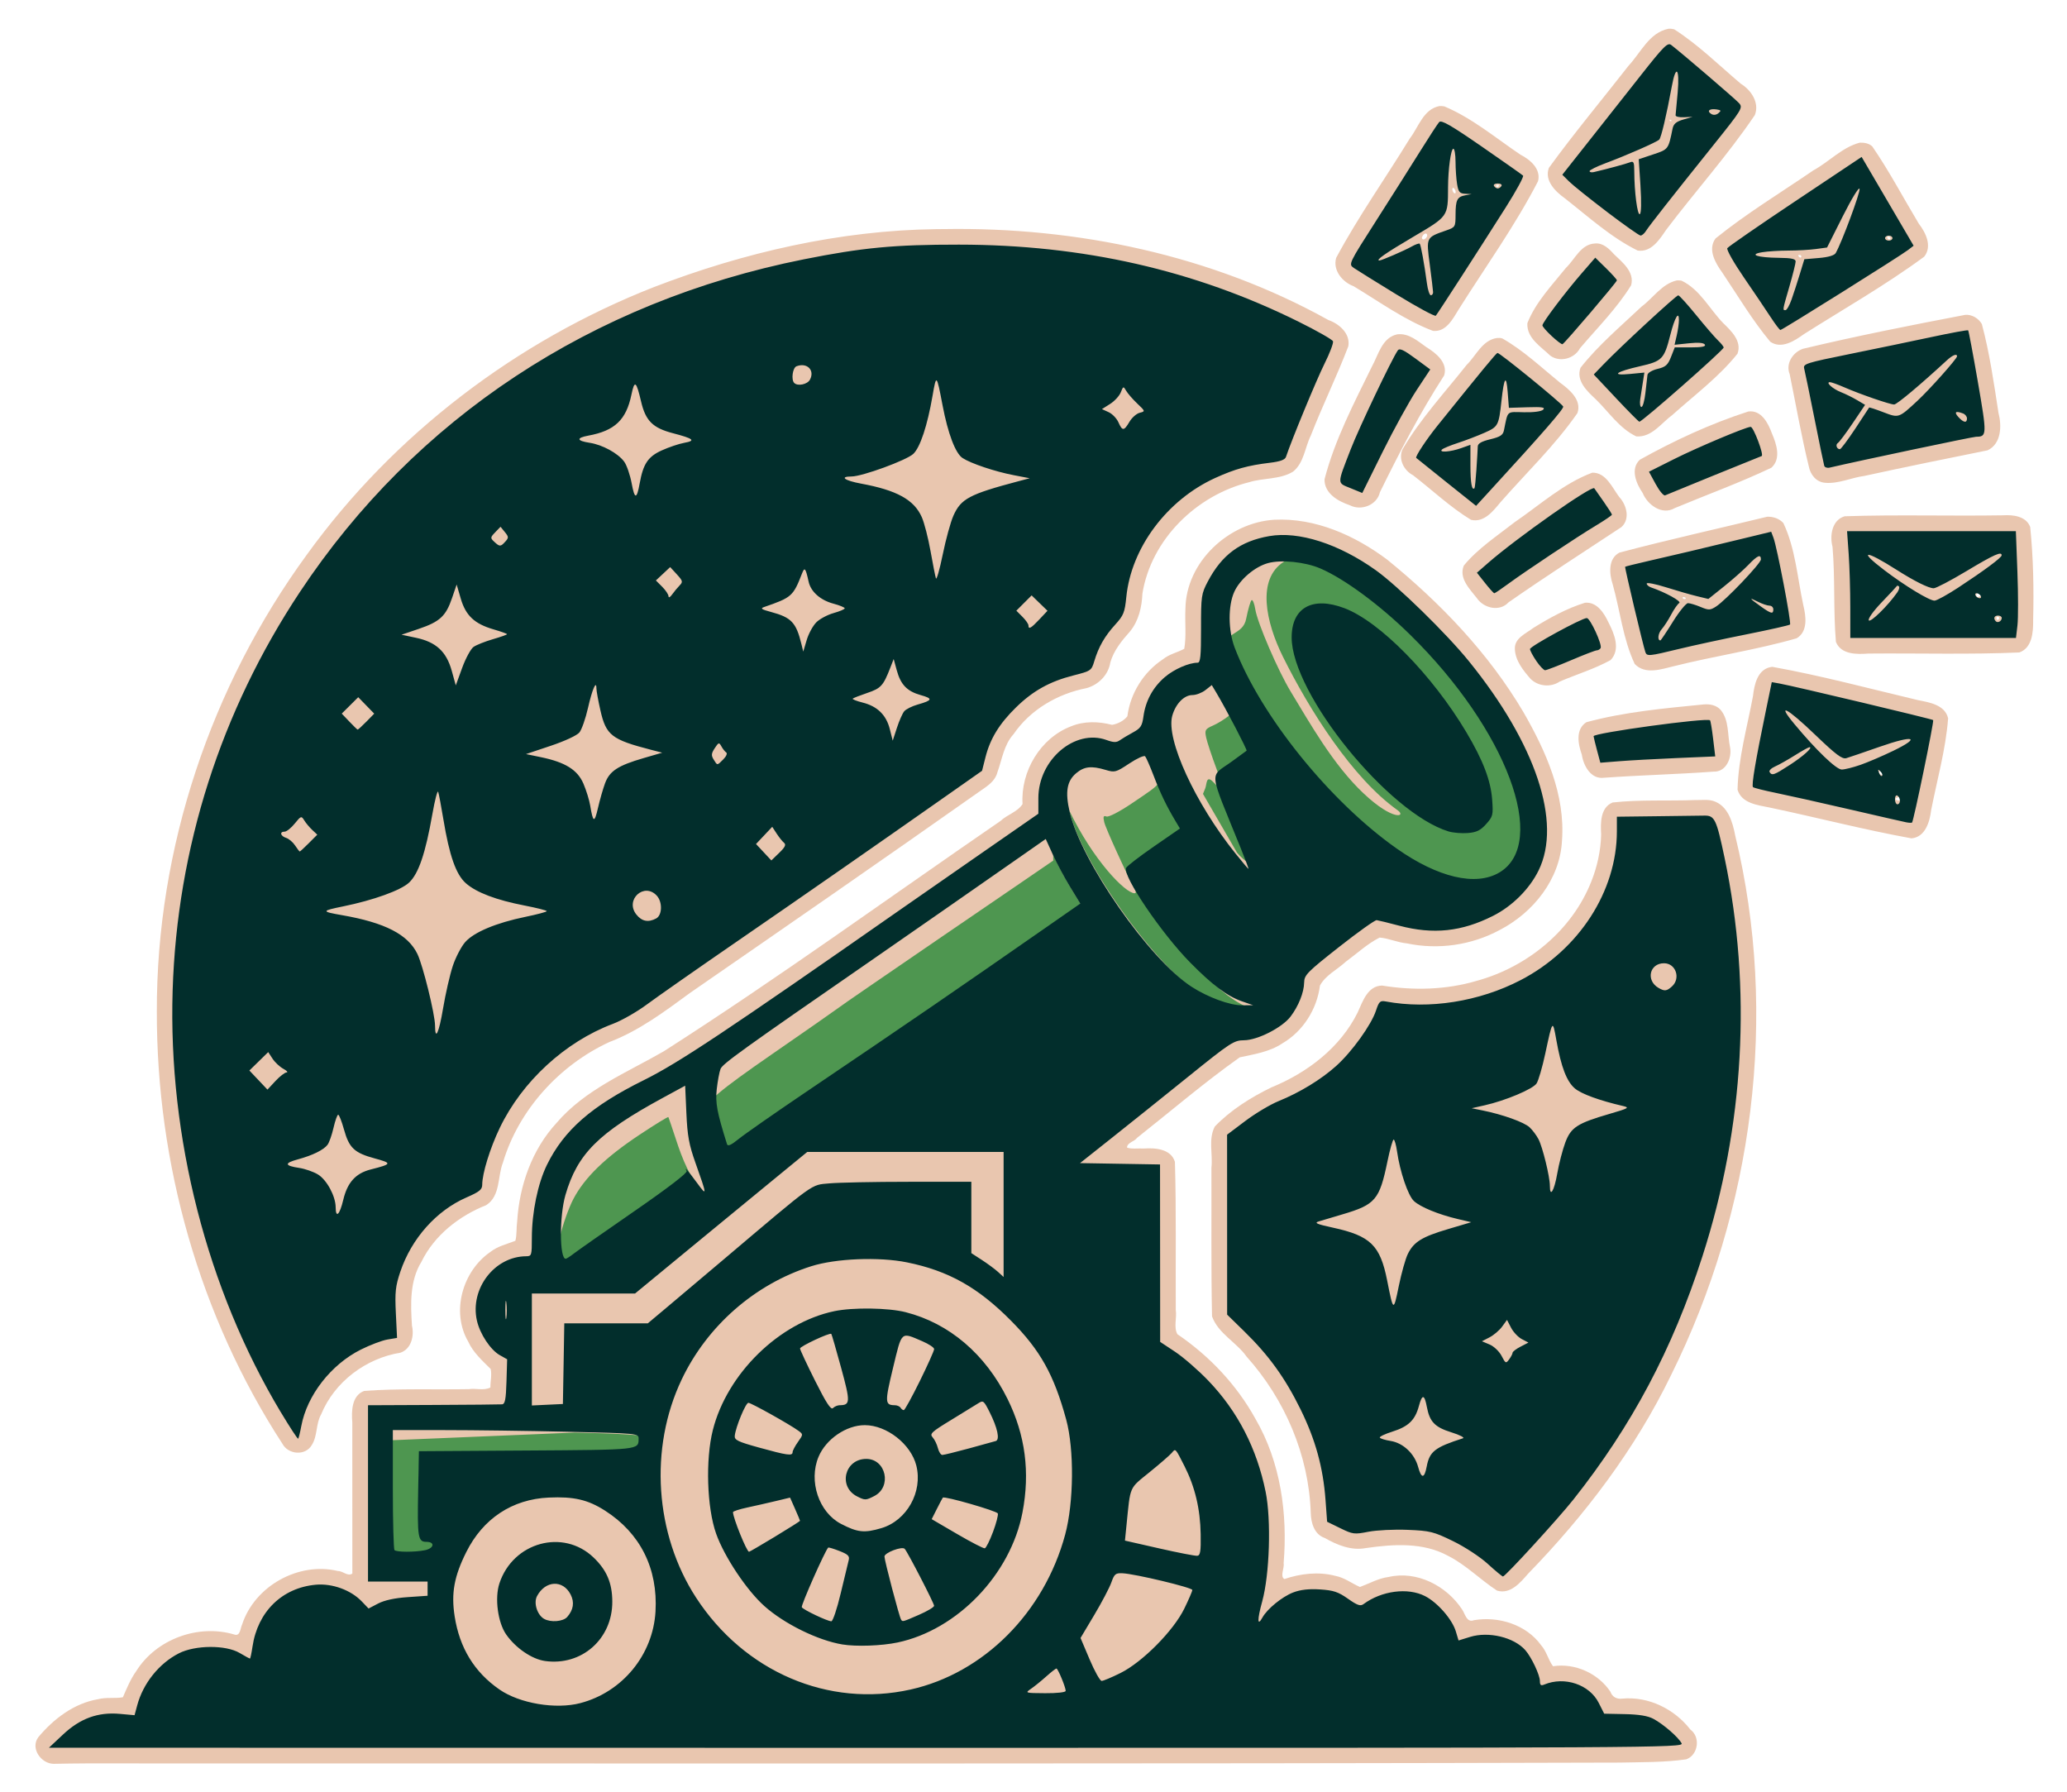
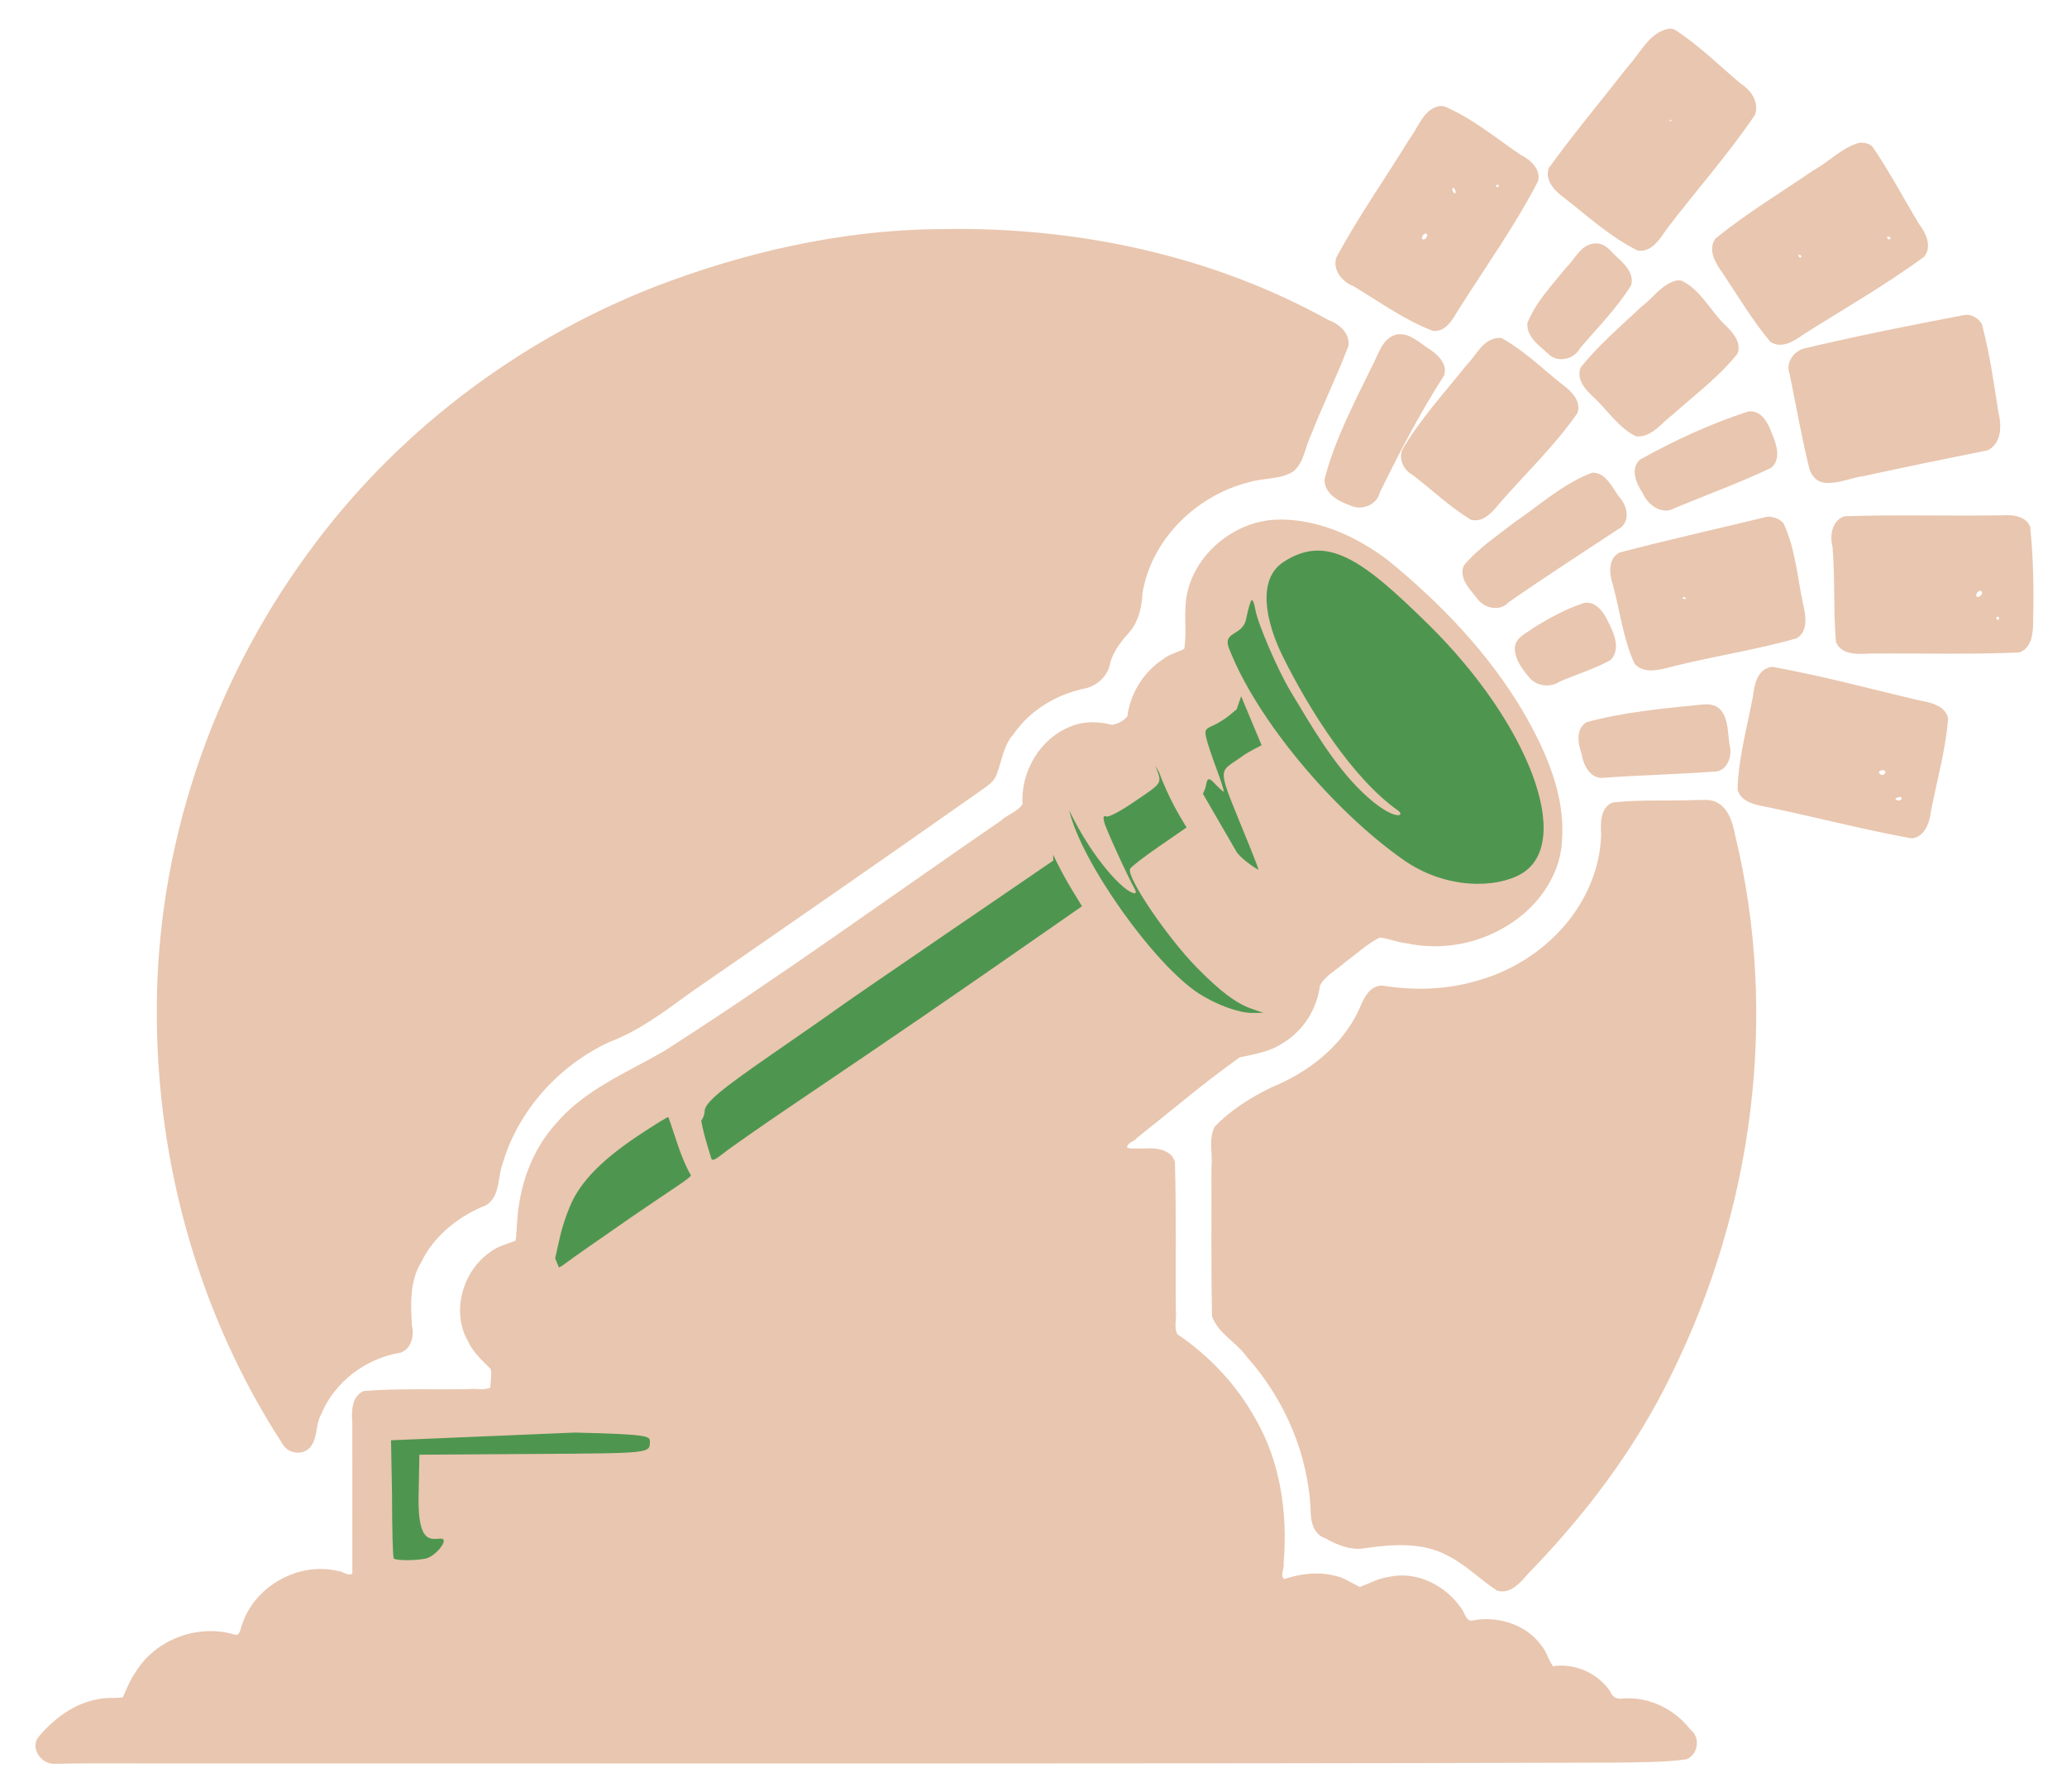
<svg xmlns="http://www.w3.org/2000/svg" xmlns:ns1="http://www.inkscape.org/namespaces/inkscape" xmlns:ns2="http://sodipodi.sourceforge.net/DTD/sodipodi-0.dtd" width="209.947mm" height="181.993mm" viewBox="0 0 209.947 181.993" version="1.1" id="svg1" xml:space="preserve" ns1:version="1.3.2 (091e20ef0f, 2023-11-25)" ns2:docname="logo.svg">
  <ns2:namedview id="namedview1" pagecolor="#ffffff" bordercolor="#000000" borderopacity="0.25" ns1:showpageshadow="2" ns1:pageopacity="0.0" ns1:pagecheckerboard="0" ns1:deskcolor="#d1d1d1" ns1:document-units="mm" ns1:zoom="0.70710678" ns1:cx="383.25188" ns1:cy="410.12193" ns1:window-width="1920" ns1:window-height="1011" ns1:window-x="0" ns1:window-y="0" ns1:window-maximized="1" ns1:current-layer="g2" />
  <defs id="defs1" />
  <g ns1:label="Camada 1" ns1:groupmode="layer" id="layer1" transform="translate(-22.163,4.091)">
    <g id="g2" transform="translate(14.028,-22.711)">
      <path id="path9" style="display:inline;fill:#e9c6af;stroke:none;stroke-width:2;stroke-linecap:round;stroke-linejoin:round;stroke-dasharray:none;stroke-opacity:1;paint-order:stroke fill markers" ns1:label="brdr" d="m 177.586,21.543 c -1.946,0.406 -2.793,2.419 -4.032,3.747 -2.699,3.455 -5.517,6.829 -8.094,10.372 -0.487,1.291 0.656,2.41 1.613,3.094 2.388,1.867 4.67,3.964 7.403,5.309 1.383,0.205 2.223,-1.122 2.892,-2.106 2.964,-3.914 6.259,-7.585 9.009,-11.655 0.494,-1.256 -0.385,-2.546 -1.434,-3.186 -2.217,-1.881 -4.31,-3.952 -6.762,-5.525 -0.194,-0.05 -0.396,-0.069 -0.596,-0.051 z m -23.25,7.848 c -1.641,0.326 -2.11,2.134 -3.01,3.3 -2.477,4.045 -5.232,7.93 -7.474,12.112 -0.365,1.268 0.635,2.464 1.772,2.884 2.64,1.587 5.169,3.44 8.065,4.536 1.342,0.134 2.022,-1.237 2.62,-2.203 2.716,-4.308 5.704,-8.463 8.045,-12.994 0.326,-1.251 -0.801,-2.197 -1.792,-2.703 -2.523,-1.702 -4.895,-3.707 -7.72,-4.898 -0.168,-0.03 -0.336,-0.043 -0.506,-0.033 z m 23.451,1.391 c 0.374,0.119 -0.189,0.26 -0.041,-0.027 z m 19.244,2.326 c -1.801,0.477 -3.099,1.934 -4.703,2.808 -3.332,2.28 -6.806,4.378 -9.945,6.92 -0.829,1.132 0.001,2.518 0.696,3.482 1.579,2.352 3.041,4.822 4.86,7.003 1.138,0.785 2.469,-0.082 3.417,-0.766 4.094,-2.591 8.324,-4.996 12.225,-7.871 0.831,-1.057 0.161,-2.431 -0.55,-3.346 -1.571,-2.615 -2.996,-5.33 -4.723,-7.843 -0.329,-0.323 -0.833,-0.404 -1.277,-0.386 z m -36.66,4.291 c 0.057,0.301 -0.405,0.299 -0.25,0 0.073,0.024 0.203,-0.037 0.25,0 z m -4.67,0.295 c 0.284,0.002 0.44,0.8 0.076,0.492 -0.085,-0.115 -0.194,-0.371 -0.076,-0.492 z m -52.488,4.195 c -9.807,0.129 -19.508,2.369 -28.637,5.877 -14.007,5.491 -26.459,14.972 -35.275,27.184 -9.75,13.357 -15.269,29.808 -15.236,46.368 -0.034,15.447 4.322,30.954 12.759,43.925 0.589,1.097 2.324,1.251 2.977,0.131 0.607,-0.943 0.396,-2.152 0.954,-3.124 1.358,-3.31 4.556,-5.698 8.064,-6.263 1.098,-0.385 1.4,-1.706 1.161,-2.732 -0.14,-2.189 -0.24,-4.549 0.959,-6.492 1.32,-2.716 3.863,-4.682 6.579,-5.755 1.476,-0.95 1.135,-2.902 1.706,-4.338 1.588,-5.324 5.722,-9.88 10.793,-12.223 3.033,-1.149 5.638,-3.116 8.233,-5.013 9.863,-6.817 19.727,-13.634 29.528,-20.542 0.697,-0.478 1.443,-0.968 1.663,-1.84 0.478,-1.322 0.662,-2.8 1.644,-3.879 1.704,-2.49 4.48,-4.102 7.413,-4.672 1.215,-0.34 2.215,-1.341 2.414,-2.605 0.354,-1.238 1.182,-2.233 2.019,-3.174 0.872,-1.083 1.182,-2.467 1.241,-3.825 0.892,-5.508 5.492,-9.98 10.828,-11.305 1.462,-0.458 3.134,-0.257 4.47,-1.074 1.121,-0.899 1.2,-2.449 1.805,-3.664 1.181,-3.036 2.642,-6.009 3.812,-9.07 0.219,-1.288 -0.918,-2.276 -2.021,-2.663 -11.851,-6.585 -25.536,-9.463 -39.034,-9.238 -0.273,0.002 -0.546,0.004 -0.818,0.006 z m 49.768,0.443 c 0.383,0.204 -0.3,0.927 -0.43,0.443 0.039,-0.203 0.205,-0.439 0.43,-0.443 z m 47.148,0.367 c 0.131,0.407 -0.429,0.241 -0.279,-0.072 0.093,0.024 0.186,0.048 0.279,0.072 z m -29.965,0.646 c -1.467,0.054 -2.049,1.601 -2.977,2.481 -1.423,1.771 -3.069,3.474 -3.915,5.611 -0.091,1.515 1.37,2.379 2.327,3.301 0.987,0.716 2.46,0.303 3.019,-0.755 1.775,-2.088 3.749,-4.05 5.193,-6.394 0.37,-1.358 -0.899,-2.34 -1.757,-3.169 -0.486,-0.544 -1.097,-1.144 -1.89,-1.076 z m 20.814,1.17 c 0.238,0.107 0.086,0.413 -0.113,0.18 -0.141,-0.141 -0.097,-0.202 0.113,-0.18 z m -12.516,2.58 c -1.521,0.34 -2.396,1.776 -3.587,2.658 -2.125,2.008 -4.397,3.914 -6.207,6.215 -0.477,1.305 0.667,2.38 1.532,3.18 1.336,1.293 2.414,2.977 4.131,3.787 1.578,0.126 2.54,-1.355 3.679,-2.185 2.246,-2.013 4.713,-3.846 6.603,-6.209 0.477,-1.273 -0.641,-2.325 -1.466,-3.126 -1.388,-1.436 -2.354,-3.408 -4.22,-4.295 -0.154,-0.024 -0.309,-0.033 -0.465,-0.025 z m 29.279,3.5 c -5.51,1.052 -11.021,2.141 -16.477,3.445 -1.03,0.351 -1.782,1.505 -1.349,2.575 0.637,3.124 1.184,6.268 1.941,9.366 0.159,0.844 0.759,1.604 1.663,1.668 1.359,0.118 2.638,-0.52 3.97,-0.695 4.165,-0.914 8.349,-1.756 12.526,-2.603 1.413,-0.667 1.449,-2.498 1.106,-3.811 -0.467,-3.02 -0.897,-6.064 -1.688,-9.016 -0.343,-0.583 -1.007,-0.986 -1.693,-0.93 z m -57.68,1.975 c -1.557,0.334 -1.914,2.072 -2.578,3.273 -1.82,3.716 -3.77,7.428 -4.814,11.452 -0.03,1.441 1.394,2.237 2.582,2.639 1.155,0.594 2.749,-0.021 3.045,-1.329 1.992,-4.049 4.069,-8.072 6.524,-11.859 0.398,-1.298 -0.83,-2.277 -1.808,-2.873 -0.877,-0.621 -1.791,-1.441 -2.95,-1.302 z m 10.105,0.377 c -1.486,0.233 -2.092,1.781 -3.061,2.73 -2.223,2.808 -4.687,5.462 -6.508,8.561 -0.463,1.005 0.131,2.161 1.061,2.642 1.957,1.511 3.774,3.241 5.885,4.528 1.329,0.323 2.26,-0.898 3.005,-1.792 2.611,-2.979 5.536,-5.767 7.809,-9.047 0.473,-1.358 -0.877,-2.439 -1.791,-3.106 -1.893,-1.543 -3.695,-3.256 -5.826,-4.466 -0.182,-0.08 -0.38,-0.055 -0.572,-0.049 z m 37.76,6.541 c 0.171,0.013 -0.07,0.089 0,0 z m -12.213,0.92 c -3.83,1.237 -7.511,2.943 -11.021,4.899 -0.994,0.946 -0.362,2.421 0.288,3.373 0.494,1.209 1.972,2.294 3.257,1.54 3.271,-1.367 6.62,-2.577 9.818,-4.101 1.017,-0.911 0.52,-2.409 0.06,-3.476 -0.382,-1.045 -1.069,-2.411 -2.402,-2.235 z m -15.848,6.213 c -2.947,1.099 -5.316,3.277 -7.885,5.029 -1.776,1.391 -3.718,2.654 -5.162,4.402 -0.531,1.293 0.6,2.38 1.325,3.31 0.695,1.026 2.309,1.412 3.211,0.431 3.767,-2.628 7.633,-5.11 11.464,-7.641 0.928,-0.828 0.531,-2.259 -0.217,-3.065 -0.715,-0.947 -1.341,-2.499 -2.736,-2.466 z m 41.709,4.33 c -5.356,0.088 -10.722,-0.083 -16.074,0.097 -1.294,0.379 -1.532,1.969 -1.233,3.104 0.272,3.209 0.074,6.447 0.344,9.649 0.509,1.294 2.119,1.28 3.282,1.189 5.115,-0.047 10.241,0.111 15.348,-0.112 1.321,-0.473 1.416,-2.089 1.402,-3.281 0.078,-3.156 0.021,-6.329 -0.3,-9.466 -0.414,-1.102 -1.755,-1.248 -2.77,-1.181 z m -23.953,0.146 c -4.997,1.215 -10.021,2.324 -14.994,3.639 -1.174,0.608 -1.041,2.157 -0.687,3.226 0.755,2.688 1.041,5.545 2.235,8.086 1.066,1.119 2.706,0.529 3.99,0.222 4.123,-1.036 8.356,-1.651 12.454,-2.828 1.174,-0.69 0.952,-2.245 0.68,-3.365 -0.603,-2.79 -0.794,-5.735 -2.026,-8.341 -0.415,-0.454 -1.044,-0.668 -1.65,-0.639 z m -50.049,0.303 c -4.65,0.283 -8.983,4.296 -9.032,9.063 -0.07,1.343 0.113,2.723 -0.119,4.043 -0.71,0.385 -1.516,0.539 -2.147,1.052 -1.969,1.288 -3.334,3.463 -3.628,5.798 -0.364,0.472 -0.992,0.778 -1.559,0.873 -1.364,-0.354 -2.824,-0.397 -4.148,0.143 -3.135,1.187 -5.152,4.598 -4.94,7.901 -0.522,0.811 -1.555,1.065 -2.239,1.715 -11.381,7.817 -22.557,15.943 -34.19,23.385 -3.78,2.181 -8.008,3.885 -10.908,7.285 -2.5,2.714 -3.772,6.357 -3.997,10.003 -0.092,0.646 -0.019,1.361 -0.183,1.965 -0.857,0.331 -1.792,0.543 -2.539,1.13 -2.823,1.936 -4.012,6.076 -2.255,9.099 0.506,1.114 1.451,1.955 2.286,2.788 0.137,0.621 -0.037,1.256 -0.029,1.879 -0.657,0.344 -1.477,0.058 -2.196,0.169 -3.542,0.06 -7.101,-0.083 -10.632,0.179 -1.263,0.486 -1.292,2.053 -1.198,3.193 0.009,5.118 0.001,10.236 0.004,15.354 -0.466,0.325 -0.952,-0.262 -1.457,-0.256 -3.998,-0.968 -8.467,1.519 -9.742,5.435 -0.185,0.375 -0.177,1.234 -0.795,1.01 -3.665,-1.088 -7.932,0.468 -9.962,3.728 -0.578,0.809 -0.96,1.75 -1.351,2.645 -0.82,0.15 -1.69,-0.022 -2.518,0.197 -2.443,0.413 -4.509,1.993 -6.064,3.848 -0.849,1.12 0.264,2.704 1.553,2.715 4.412,-0.092 8.842,-0.018 13.261,-0.041 48.602,-0.001 97.203,0.054 145.805,-0.085 2.253,-0.051 4.525,-0.011 6.759,-0.331 1.215,-0.443 1.465,-2.26 0.418,-3.019 -1.62,-2.094 -4.268,-3.401 -6.935,-3.143 -0.544,0.072 -1.012,-0.184 -1.188,-0.701 -1.247,-1.872 -3.611,-2.936 -5.832,-2.59 -0.484,-0.644 -0.648,-1.512 -1.207,-2.132 -1.521,-2.109 -4.342,-2.966 -6.816,-2.546 -0.769,0.297 -0.897,-0.662 -1.227,-1.113 -1.583,-2.384 -4.575,-3.937 -7.444,-3.275 -1.034,0.131 -1.966,0.666 -2.916,1.017 -0.838,-0.364 -1.578,-0.959 -2.504,-1.13 -1.704,-0.45 -3.535,-0.231 -5.172,0.325 -0.471,-0.274 0.021,-1.108 -0.074,-1.612 0.415,-5.015 -0.302,-10.249 -2.859,-14.651 -1.904,-3.454 -4.677,-6.39 -7.933,-8.602 -0.398,-0.729 -0.036,-1.662 -0.165,-2.473 -0.028,-5.008 0.059,-10.025 -0.086,-15.028 -0.399,-1.323 -2.005,-1.44 -3.166,-1.354 -0.552,-0.036 -1.232,0.075 -1.697,-0.094 -0.011,-0.506 0.753,-0.609 1.019,-0.993 3.473,-2.747 6.829,-5.623 10.428,-8.175 1.434,-0.308 3.04,-0.551 4.328,-1.417 2.102,-1.226 3.519,-3.475 3.82,-5.876 0.582,-1.064 1.751,-1.606 2.615,-2.411 1.134,-0.829 2.196,-1.828 3.444,-2.458 0.939,0.075 1.813,0.502 2.758,0.588 3.183,0.673 6.573,0.191 9.437,-1.356 3.397,-1.754 6.13,-5.147 6.328,-9.064 0.355,-4.671 -1.645,-9.12 -3.924,-13.074 -3.546,-6 -8.448,-11.104 -13.835,-15.479 -3.283,-2.455 -7.281,-4.247 -11.456,-4.047 z m 71.715,7.215 c 0.573,0.208 -0.428,1.025 -0.428,0.418 0.046,-0.189 0.209,-0.432 0.428,-0.418 z m -30.07,0.643 c 0.395,0.19 -0.135,0.32 -0.191,0.037 0.055,-0.036 0.127,-0.045 0.191,-0.037 z m -10.092,0.57 c -1.855,0.579 -3.596,1.534 -5.248,2.559 -0.756,0.58 -1.957,1.04 -1.873,2.184 0.061,1.171 0.865,2.157 1.604,3.001 0.783,0.761 2.049,0.872 2.951,0.26 1.716,-0.733 3.534,-1.282 5.167,-2.18 1.043,-1.094 0.368,-2.691 -0.22,-3.832 -0.446,-0.951 -1.171,-2.1 -2.381,-1.992 z m 41.934,1.426 c 0.294,0.01 0.043,0.512 -0.129,0.238 -0.032,-0.09 -0.029,-0.301 0.129,-0.238 z m -23.08,5.109 c -1.35,0.264 -1.661,1.805 -1.793,2.959 -0.588,3.149 -1.489,6.282 -1.566,9.495 0.415,1.387 2.039,1.562 3.241,1.806 4.814,1.011 9.586,2.257 14.424,3.133 1.398,-0.115 1.861,-1.683 1.998,-2.858 0.608,-3.102 1.485,-6.181 1.725,-9.336 -0.329,-1.374 -1.906,-1.613 -3.074,-1.847 -4.914,-1.164 -9.804,-2.482 -14.774,-3.376 l -0.099,0.013 z m -6.76,3.789 c -4.007,0.4 -8.06,0.754 -11.953,1.81 -1.13,0.722 -0.843,2.229 -0.464,3.291 0.165,1.127 0.92,2.527 2.253,2.349 3.705,-0.266 7.407,-0.348 11.116,-0.622 1.277,0.061 1.89,-1.372 1.69,-2.464 -0.273,-1.266 -0.082,-2.744 -0.953,-3.801 -0.425,-0.481 -1.077,-0.608 -1.689,-0.562 z m 18.221,6.688 c 0.515,0.146 -0.081,0.735 -0.363,0.357 -0.292,-0.2 0.179,-0.429 0.363,-0.357 z m 1.727,2.727 c 0.37,0.152 -0.129,0.459 -0.348,0.309 -0.436,-0.121 0.205,-0.382 0.348,-0.309 z m -20.783,0.297 c -2.817,0.113 -5.658,-0.06 -8.459,0.251 -1.254,0.525 -1.225,2.095 -1.16,3.238 -0.037,1.671 -0.41,3.306 -0.992,4.769 -1.965,4.991 -6.516,8.699 -11.638,10.101 -3.114,0.924 -6.43,1 -9.621,0.483 -1.461,0.026 -1.966,1.604 -2.468,2.707 -1.767,3.595 -5.134,6.151 -8.784,7.638 -2.093,1.022 -4.116,2.286 -5.737,3.969 -0.682,1.299 -0.186,2.799 -0.344,4.189 0.017,5.03 -0.042,10.066 0.061,15.092 0.634,1.754 2.473,2.612 3.512,4.086 3.889,4.338 6.321,10.01 6.515,15.854 0.021,1.018 0.351,2.195 1.42,2.564 1.264,0.715 2.69,1.305 4.17,1.027 2.786,-0.403 5.823,-0.61 8.379,0.798 1.822,0.922 3.259,2.417 4.952,3.52 1.349,0.406 2.361,-0.801 3.143,-1.703 5.808,-5.969 10.91,-12.694 14.548,-20.21 8.328,-16.779 10.934,-36.497 6.503,-54.756 -0.264,-1.383 -0.739,-3.067 -2.252,-3.531 -0.564,-0.163 -1.168,-0.071 -1.747,-0.084 z" />
      <path id="path3" style="display:inline;fill:#4e9650" d="m 138.485,75.702 c -2.682,1.762 -1.815,6.035 -0.033,9.626 2.649,5.335 7.03,12.308 11.645,15.576 0.905,0.641 -0.425,1.158 -3.481,-1.73 -3.075,-2.906 -5.385,-7.033 -7.377,-10.312 -1.297,-2.135 -3.383,-6.979 -3.606,-8.374 -0.092,-0.575 -0.258,-0.99 -0.369,-0.921 -0.111,0.069 -0.358,0.909 -0.549,1.868 -0.318,1.77 -2.359,1.293 -1.792,2.911 2.754,7.245 10.598,16.563 17.729,21.574 4.393,3.087 9.513,2.897 12.017,1.43 5.335,-3.127 0.802,-15.246 -9.481,-25.346 -6.587,-6.47 -10.247,-9.23 -14.704,-6.302 z m -4.287,13.625 -0.455,1.324 -0.759,0.631 c -0.417,0.347 -1.154,0.804 -1.638,1.016 -0.804,0.353 -0.863,0.458 -0.697,1.235 0.1,0.467 0.572,1.89 1.048,3.164 0.476,1.273 0.804,2.315 0.728,2.315 -0.076,0 -0.539,-0.425 -1.029,-0.945 -0.774,-0.82 -0.668,0.187 -0.849,0.627 l -0.225,0.548 3.454,5.961 c 0.73,0.91 2.144,1.746 2.181,1.746 0.037,0 -0.329,-0.982 -0.815,-2.183 -3.502,-8.65 -3.385,-7.491 -0.933,-9.276 0.801,-0.583 2.019,-1.149 2.07,-1.189 z m -8.716,7.049 c 0.706,1.889 0.868,1.626 -2.355,3.809 -1.269,0.859 -2.386,1.438 -2.609,1.353 -0.307,-0.118 -0.354,0.006 -0.223,0.581 0.141,0.616 2.251,5.239 3.081,6.75 h 5.1e-4 c 0.16,0.292 0.161,0.463 0.002,0.463 -0.942,0 -4.225,-3.369 -6.646,-8.424 1.24,5.317 8.65,15.673 13.156,18.598 1.731,1.124 4.074,1.985 5.38,1.978 l 1.191,-0.006 -1.191,-0.414 c -1.57,-0.546 -3.145,-1.725 -5.52,-4.134 -3.044,-3.087 -7.177,-9.179 -6.835,-10.072 0.07,-0.181 1.39,-1.203 2.934,-2.269 l 2.808,-1.938 -0.493,-0.826 c -0.942,-1.58 -1.603,-2.954 -2.307,-4.795 z m -10.369,9.64 c -0.047,0.042 -1.515,1.046 -3.261,2.232 -1.746,1.186 -5.259,3.584 -7.805,5.329 -2.547,1.745 -5.94,4.069 -7.541,5.165 -1.601,1.095 -3.208,2.214 -3.572,2.486 -0.364,0.272 -3.189,2.24 -6.278,4.374 -5.515,3.81 -6.948,5.026 -6.956,5.909 -0.002,0.243 -0.131,0.621 -0.285,0.84 -0.026,0.036 -0.043,0.029 -0.062,0.033 0.143,0.896 0.449,2.024 1.038,3.9 0.081,0.256 0.436,0.098 1.235,-0.551 0.617,-0.501 3.8,-2.723 7.075,-4.938 11.961,-8.09 15.474,-10.498 25.978,-17.808 l 3.355,-2.335 -1.085,-1.784 c -0.597,-0.981 -1.425,-2.531 -1.84,-3.443 z m -35.759,26.366 c -71.219,-113.763 -71.219,-113.763 0,0 z m -14.452,14.944 c 0.083,0 0.468,-0.246 0.855,-0.546 0.387,-0.3 3.293,-2.335 6.459,-4.522 3.606,-2.491 6.203,-4.091 6.093,-4.283 -1.064,-1.866 -1.566,-3.936 -2.285,-5.913 -0.05,-0.05 -1.37,0.759 -2.934,1.797 -3.478,2.309 -5.572,4.342 -6.714,6.516 -0.476,0.907 -1.088,2.633 -1.36,3.836 l -0.494,2.187 z m -17.051,17.557 0.104,5.523 c 0,3.468 0.079,6.385 0.176,6.482 0.222,0.222 2.14,0.229 3.23,0.011 0.987,-0.197 2.498,-2.027 1.548,-2.027 -0.902,0 -2.354,0.676 -2.258,-4.302 l 0.081,-4.221 11.499,-0.074 c 12.098,-0.078 11.904,-0.057 11.913,-1.273 0.004,-0.544 -0.177,-0.729 -7.637,-0.901 z" ns2:nodetypes="cscssssscsssacccscssssccscsccccscccscscccsccccccccsssccscscscccccccccsscssccccccssssccccc" ns1:label="green" />
-       <path style="display:inline;fill:#022e2c;stroke:none;stroke-width:2;stroke-linecap:round;stroke-linejoin:round;stroke-dasharray:none;stroke-opacity:1;paint-order:stroke fill markers" d="m 14.52,194.78 c 1.754,-1.654 3.568,-2.314 5.801,-2.111 l 1.481,0.134 0.27,-1.003 c 0.602,-2.236 2.215,-4.25 4.227,-5.279 1.662,-0.85 4.772,-0.868 6.178,-0.037 0.528,0.312 0.997,0.567 1.043,0.567 0.046,0 0.162,-0.539 0.259,-1.198 0.522,-3.558 3.003,-5.989 6.432,-6.3 1.668,-0.151 3.559,0.536 4.671,1.697 l 0.689,0.719 0.976,-0.509 c 0.632,-0.329 1.689,-0.558 2.997,-0.647 l 2.021,-0.139 v -0.721 -0.721 h -3.026 -3.026 v -8.953 -8.953 l 6.62,-0.029 c 3.641,-0.016 6.79,-0.044 6.998,-0.063 0.3,-0.027 0.392,-0.503 0.447,-2.304 l 0.068,-2.27 -0.744,-0.419 c -0.951,-0.536 -2.02,-2.151 -2.327,-3.513 -0.728,-3.239 1.794,-6.524 5.014,-6.532 0.537,-9.5e-4 0.567,-0.101 0.567,-1.871 0,-2.589 0.608,-5.527 1.534,-7.413 1.733,-3.529 4.534,-5.977 9.847,-8.604 3.497,-1.73 8.35,-4.957 26.352,-17.528 1.404,-0.98 5.064,-3.525 8.133,-5.653 l 5.58,-3.871 v -1.585 c 0,-3.896 3.713,-7.061 6.922,-5.901 0.721,0.261 1.01,0.267 1.348,0.028 0.237,-0.167 0.839,-0.526 1.34,-0.798 0.784,-0.426 0.931,-0.652 1.067,-1.643 0.216,-1.573 0.965,-2.945 2.174,-3.98 0.928,-0.794 2.437,-1.455 3.323,-1.455 0.286,0 0.352,-0.66 0.349,-3.468 -0.004,-3.299 0.029,-3.531 0.689,-4.782 1.432,-2.717 3.302,-4.096 6.247,-4.609 2.991,-0.521 7.053,0.781 10.817,3.466 2.229,1.591 7.194,6.443 9.469,9.256 6.795,8.399 9.446,16.362 7.067,21.226 -0.923,1.886 -2.669,3.628 -4.628,4.617 -3.186,1.608 -6.07,1.912 -9.513,1.003 -1.097,-0.29 -2.135,-0.545 -2.306,-0.567 -0.171,-0.022 -1.897,1.208 -3.834,2.733 -3.232,2.545 -3.524,2.842 -3.535,3.602 -0.014,1.001 -0.572,2.398 -1.383,3.461 -0.855,1.121 -3.352,2.392 -4.716,2.401 -1.035,0.007 -1.365,0.221 -5.639,3.67 -2.497,2.014 -5.999,4.82 -7.783,6.234 l -3.243,2.572 4.063,0.069 4.063,0.069 0.007,9.009 0.007,9.009 1.524,1.009 c 0.838,0.555 2.352,1.871 3.363,2.925 2.985,3.109 4.935,6.889 5.827,11.299 0.576,2.844 0.403,8.388 -0.347,11.114 -0.516,1.876 -0.507,2.6 0.021,1.644 0.484,-0.878 2.009,-2.12 3.124,-2.546 0.743,-0.284 1.59,-0.379 2.725,-0.307 1.362,0.087 1.852,0.25 2.835,0.943 0.951,0.67 1.267,0.78 1.58,0.549 1.846,-1.362 4.5,-1.708 6.25,-0.815 1.267,0.647 2.762,2.358 3.129,3.583 l 0.277,0.923 1.168,-0.361 c 1.886,-0.583 4.46,0.035 5.615,1.347 0.623,0.708 1.479,2.522 1.479,3.133 0,0.417 0.101,0.499 0.441,0.358 2.065,-0.859 4.592,-0.01 5.535,1.86 l 0.555,1.099 2.093,0.043 c 1.441,0.029 2.348,0.179 2.909,0.481 1.014,0.545 2.524,1.856 2.859,2.482 0.245,0.458 -1.863,0.47 -82.79,0.461 l -83.041,-0.01 z m 52.556,-3.204 c 4.276,-1.116 7.384,-4.9 7.639,-9.3 0.253,-4.365 -1.543,-7.955 -5.128,-10.248 -1.734,-1.109 -3.168,-1.443 -5.713,-1.327 -3.71,0.168 -6.673,2.126 -8.38,5.537 -1.231,2.461 -1.543,4.177 -1.182,6.513 0.496,3.212 2.001,5.674 4.551,7.441 2.049,1.42 5.712,2.038 8.213,1.385 z m -3.597,-4.28 c -1.323,-0.19 -2.96,-1.307 -3.925,-2.681 -0.855,-1.216 -1.186,-3.704 -0.693,-5.199 1.381,-4.184 6.476,-5.585 9.561,-2.629 1.337,1.282 1.893,2.584 1.905,4.464 0.025,3.807 -3.116,6.58 -6.848,6.046 z m 2.267,-4.469 c 0.638,-0.727 0.754,-1.496 0.343,-2.29 -0.781,-1.51 -2.559,-1.422 -3.407,0.169 -0.365,0.685 0.007,1.899 0.707,2.308 0.667,0.39 1.939,0.288 2.357,-0.187 z m 34.871,7.37 c 7.435,-1.664 13.57,-7.81 15.708,-15.736 0.88,-3.262 0.928,-8.66 0.104,-11.681 -1.241,-4.549 -2.624,-7.029 -5.598,-10.034 -3.355,-3.39 -6.364,-5.077 -10.579,-5.931 -2.844,-0.576 -7.216,-0.399 -9.722,0.394 -5.723,1.813 -10.563,6.047 -13.162,11.514 -3.311,6.965 -2.728,15.698 1.478,22.155 4.9,7.523 13.448,11.181 21.772,9.318 z m -6.935,-4.581 c -2.481,-0.415 -5.883,-2.089 -7.9,-3.887 -1.804,-1.608 -4.072,-5.008 -4.908,-7.357 -0.94,-2.644 -1.095,-7.522 -0.334,-10.531 1.448,-5.728 6.729,-10.894 12.334,-12.068 1.897,-0.397 5.483,-0.346 7.248,0.103 4.429,1.128 8.101,4.256 10.355,8.822 1.801,3.648 2.296,7.419 1.511,11.517 -1.203,6.288 -6.608,11.916 -12.68,13.202 -1.618,0.343 -4.218,0.435 -5.627,0.199 z m -0.156,-5.185 c 0.369,-1.56 0.734,-3.072 0.81,-3.359 0.113,-0.43 -0.052,-0.597 -0.933,-0.943 -0.589,-0.231 -1.105,-0.387 -1.147,-0.345 -0.325,0.325 -2.788,5.886 -2.682,6.056 0.162,0.262 2.603,1.422 3.001,1.426 0.154,9.6e-4 0.582,-1.274 0.951,-2.835 z m 7.957,2.174 c 0.841,-0.365 1.53,-0.776 1.53,-0.913 0,-0.258 -2.696,-5.478 -2.987,-5.784 -0.271,-0.285 -2.056,0.394 -2.056,0.781 0,0.395 1.497,6.087 1.681,6.39 0.157,0.26 0.118,0.27 1.833,-0.474 z m -14.63,-7.935 c 1.398,-0.846 2.542,-1.569 2.542,-1.607 0,-0.038 -0.228,-0.584 -0.506,-1.213 l -0.506,-1.144 -1.448,0.348 c -0.797,0.191 -2.101,0.487 -2.899,0.658 -0.798,0.171 -1.45,0.383 -1.45,0.472 0,0.578 1.394,4.024 1.628,4.024 0.053,0 1.241,-0.692 2.639,-1.538 z m 22.141,-0.471 c 0.33,-0.881 0.55,-1.729 0.491,-1.884 -0.098,-0.256 -5.427,-1.789 -5.586,-1.607 -0.037,0.043 -0.307,0.552 -0.599,1.132 l -0.532,1.054 2.581,1.507 c 1.42,0.829 2.686,1.483 2.813,1.453 0.128,-0.029 0.502,-0.774 0.831,-1.656 z m -11.34,-0.391 c 2.594,-0.77 4.225,-3.689 3.553,-6.357 -0.547,-2.173 -2.999,-4.098 -5.226,-4.103 -1.879,-0.005 -3.952,1.413 -4.707,3.219 -1.03,2.464 0.033,5.634 2.28,6.803 1.689,0.878 2.37,0.951 4.1,0.438 z m -2.459,-3.222 c -1.958,-0.99 -1.271,-3.81 0.928,-3.81 2.01,0 2.626,2.833 0.82,3.767 -0.861,0.445 -0.947,0.448 -1.747,0.043 z m -6.557,-4.489 c 0,-0.152 0.246,-0.622 0.547,-1.044 0.536,-0.753 0.538,-0.775 0.063,-1.125 -0.86,-0.635 -4.822,-2.85 -5.098,-2.85 -0.275,0 -1.287,2.446 -1.384,3.344 -0.047,0.434 0.294,0.601 2.468,1.203 2.849,0.789 3.405,0.867 3.405,0.472 z m 17.895,-0.38 c 1.323,-0.361 2.557,-0.701 2.741,-0.756 0.441,-0.132 0.183,-1.339 -0.633,-2.957 -0.584,-1.158 -0.641,-1.2 -1.167,-0.862 -0.304,0.196 -1.547,0.96 -2.762,1.699 -1.972,1.199 -2.17,1.387 -1.848,1.744 0.199,0.22 0.439,0.713 0.534,1.094 0.095,0.381 0.298,0.694 0.451,0.694 0.153,0 1.36,-0.295 2.684,-0.656 z M 93.417,161.324 c 1.093,-0.011 1.105,-0.311 0.152,-3.8 -0.506,-1.851 -0.955,-3.401 -0.999,-3.445 -0.152,-0.152 -3.175,1.263 -3.175,1.485 0,0.123 0.689,1.598 1.531,3.278 1.137,2.268 1.605,2.981 1.816,2.77 0.156,-0.156 0.46,-0.286 0.675,-0.288 z m 8.15,-2.465 c 0.8,-1.624 1.452,-3.081 1.45,-3.237 -0.002,-0.156 -0.543,-0.515 -1.202,-0.797 -2.215,-0.948 -2.057,-1.092 -2.977,2.72 -0.842,3.49 -0.828,3.77 0.188,3.779 0.235,0.002 0.497,0.117 0.582,0.256 0.086,0.139 0.234,0.248 0.33,0.242 0.096,-0.006 0.829,-1.339 1.629,-2.963 z m 14.812,31.476 c 0,-0.367 -0.79,-2.275 -0.943,-2.275 -0.072,0 -0.543,0.369 -1.047,0.82 -0.504,0.451 -1.198,1.012 -1.544,1.248 -0.615,0.419 -0.585,0.428 1.452,0.441 1.199,0.008 2.081,-0.091 2.081,-0.234 z m 5.571,-1.819 c 2.23,-1.111 5.381,-4.292 6.476,-6.539 0.448,-0.919 0.814,-1.77 0.814,-1.892 0,-0.244 -5.797,-1.633 -7.077,-1.695 -0.718,-0.035 -0.841,0.065 -1.145,0.926 -0.187,0.531 -0.968,2.018 -1.736,3.305 l -1.396,2.34 0.923,2.18 c 0.508,1.199 1.058,2.18 1.223,2.18 0.165,0 1.028,-0.362 1.917,-0.805 z m 8.138,-14.094 c -0.042,-2.556 -0.575,-4.801 -1.635,-6.895 -0.948,-1.872 -0.912,-1.834 -1.295,-1.367 -0.172,0.209 -1.182,1.088 -2.246,1.952 -2.128,1.73 -1.947,1.313 -2.363,5.448 l -0.152,1.513 3.485,0.792 c 1.917,0.436 3.655,0.773 3.863,0.749 0.306,-0.035 0.372,-0.451 0.343,-2.192 z m -78.804,1.628 c 0.941,-0.188 1.068,-0.851 0.162,-0.851 -0.859,0 -0.93,-0.436 -0.839,-5.181 l 0.077,-4.024 10.96,-0.07 c 11.531,-0.074 11.346,-0.054 11.355,-1.213 0.004,-0.518 -0.113,-0.53 -7.224,-0.694 -3.976,-0.092 -9.593,-0.167 -12.483,-0.167 h -5.255 v 6.01 c 0,3.306 0.076,6.086 0.168,6.179 0.212,0.212 2.04,0.218 3.079,0.011 z m 14.097,-18.945 0.069,-4.098 h 4.242 4.242 l 1.867,-1.565 c 1.027,-0.861 3.626,-3.053 5.776,-4.873 9.514,-8.051 8.879,-7.593 10.785,-7.773 0.934,-0.088 4.563,-0.161 8.065,-0.162 l 6.368,-0.002 v 3.623 3.623 l 1.072,0.696 c 0.589,0.383 1.327,0.928 1.639,1.212 l 0.567,0.516 v -6.349 -6.349 h -9.973 -9.973 l -3.461,2.837 c -1.903,1.56 -4.976,4.085 -6.829,5.611 -1.853,1.526 -4.23,3.483 -5.283,4.35 l -1.914,1.576 h -5.241 -5.241 v 5.686 5.686 l 1.576,-0.075 1.576,-0.075 z m -5.813,-6.174 c -0.056,-0.453 -0.103,-0.143 -0.105,0.689 -0.001,0.832 0.044,1.203 0.102,0.824 0.058,-0.379 0.059,-1.06 0.003,-1.513 z m 6.839,-5.001 c 0.369,-0.286 3.139,-2.226 6.156,-4.31 3.437,-2.375 5.423,-3.899 5.319,-4.082 -0.32,-0.559 0.183,0.021 1.081,1.248 1,1.366 0.989,1.231 -0.178,-2.044 -0.666,-1.869 -0.83,-2.763 -0.933,-5.068 l -0.124,-2.798 -2.285,1.242 c -6.524,3.545 -8.661,5.677 -9.875,9.853 -0.624,2.146 -0.608,6.481 0.024,6.481 0.079,0 0.446,-0.234 0.815,-0.52 z m 23.493,-16.347 c 11.401,-7.711 14.749,-10.006 24.76,-16.973 l 3.198,-2.226 -1.035,-1.7 c -0.569,-0.935 -1.358,-2.412 -1.753,-3.282 l -0.719,-1.581 -2.706,1.891 c -3.972,2.776 -11.878,8.275 -15.063,10.477 -13.103,9.057 -15.068,10.471 -15.263,10.985 -0.119,0.313 -0.291,1.233 -0.383,2.044 -0.157,1.389 0.022,2.348 1.043,5.597 0.077,0.244 0.416,0.093 1.177,-0.525 0.588,-0.478 3.622,-2.596 6.743,-4.707 z m 44.385,-9.274 c -1.497,-0.52 -2.998,-1.645 -5.262,-3.941 -2.901,-2.942 -6.841,-8.748 -6.514,-9.6 0.066,-0.173 1.325,-1.146 2.797,-2.162 l 2.676,-1.848 -0.47,-0.787 c -0.898,-1.506 -1.528,-2.815 -2.199,-4.57 -0.371,-0.971 -0.761,-1.86 -0.866,-1.976 -0.106,-0.116 -0.831,0.214 -1.612,0.732 -1.347,0.894 -1.47,0.928 -2.391,0.652 -1.458,-0.437 -2.183,-0.356 -3.002,0.333 -0.945,0.795 -1.132,1.91 -0.661,3.93 1.182,5.068 8.081,14.964 12.376,17.752 1.65,1.071 3.883,1.892 5.128,1.886 l 1.135,-0.006 z m 26.118,-13.07 c 5.085,-2.98 0.764,-14.532 -9.037,-24.159 -3.076,-3.022 -6.701,-5.696 -9.129,-6.735 -1.545,-0.661 -3.96,-0.908 -5.304,-0.542 -1.343,0.366 -2.857,1.653 -3.432,2.917 -0.642,1.415 -0.626,3.914 0.038,5.66 2.625,6.905 9.669,15.639 16.466,20.416 4.187,2.943 8.011,3.841 10.397,2.442 z m -5.131,-4.183 c -6.121,-1.862 -15.943,-14.002 -15.943,-19.704 0,-3.026 2.11,-4.199 5.349,-2.975 3.598,1.36 8.936,6.789 12.397,12.607 1.689,2.839 2.474,4.888 2.619,6.836 0.116,1.563 0.08,1.713 -0.609,2.484 -0.579,0.648 -0.97,0.839 -1.859,0.912 -0.62,0.05 -1.499,-0.022 -1.954,-0.16 z m -21.107,1.721 c -3.338,-8.245 -3.227,-7.14 -0.889,-8.842 0.763,-0.556 1.427,-1.042 1.476,-1.08 0.087,-0.069 -2.078,-4.22 -3.046,-5.841 l -0.49,-0.821 -0.643,0.506 c -0.354,0.278 -0.948,0.506 -1.322,0.506 -0.848,0 -1.714,0.893 -2.051,2.113 -0.657,2.379 2.323,8.868 6.412,13.964 0.696,0.867 1.294,1.576 1.33,1.576 0.036,0 -0.314,-0.936 -0.777,-2.081 z M 159.25,177.437 c -0.778,-0.711 -2.329,-1.727 -3.531,-2.313 -1.98,-0.964 -2.332,-1.052 -4.617,-1.145 -1.36,-0.056 -3.152,0.032 -3.98,0.195 -1.423,0.28 -1.582,0.26 -2.848,-0.36 l -1.342,-0.656 -0.161,-2.195 c -0.244,-3.327 -1.024,-6.154 -2.555,-9.256 -1.568,-3.179 -3.214,-5.456 -5.699,-7.884 l -1.74,-1.7 -0.003,-9.136 -0.003,-9.136 1.854,-1.396 c 1.02,-0.768 2.537,-1.673 3.372,-2.012 2.168,-0.881 4.324,-2.197 5.857,-3.575 1.598,-1.436 3.563,-4.167 4.04,-5.615 0.308,-0.934 0.421,-1.039 0.997,-0.932 4.4,0.82 9.483,0.018 13.686,-2.162 5.93,-3.075 9.786,-9.033 9.786,-15.121 v -1.479 l 4.035,-0.049 c 2.219,-0.027 4.402,-0.055 4.851,-0.063 1.047,-0.018 1.227,0.359 2.056,4.302 2.787,13.26 2.008,27.235 -2.258,40.47 -3.034,9.414 -7.162,17.191 -13.107,24.691 -1.542,1.945 -6.924,7.823 -7.148,7.806 -0.086,-0.007 -0.781,-0.582 -1.544,-1.28 z m -6.206,-9.873 c 0.29,-1.544 0.829,-1.966 3.684,-2.882 0.208,-0.067 -0.318,-0.338 -1.169,-0.603 -1.689,-0.526 -2.212,-1.069 -2.498,-2.59 -0.242,-1.289 -0.477,-1.313 -0.808,-0.082 -0.384,1.43 -1.062,2.083 -2.698,2.599 -0.758,0.239 -1.33,0.514 -1.27,0.611 0.06,0.097 0.553,0.248 1.095,0.334 1.281,0.205 2.434,1.295 2.798,2.645 0.324,1.202 0.636,1.191 0.865,-0.031 z m 8.728,-11.573 c 0,-0.109 0.362,-0.385 0.804,-0.613 l 0.804,-0.416 -0.675,-0.354 c -0.371,-0.194 -0.861,-0.713 -1.088,-1.152 l -0.413,-0.798 -0.499,0.685 c -0.275,0.377 -0.848,0.866 -1.274,1.086 l -0.775,0.401 0.785,0.33 c 0.431,0.181 0.976,0.701 1.21,1.153 0.403,0.78 0.444,0.798 0.773,0.349 0.191,-0.261 0.347,-0.563 0.347,-0.672 z m -10.642,-10.029 c 0.609,-1.231 1.431,-1.738 4.098,-2.529 l 2.344,-0.695 -1.368,-0.322 c -1.966,-0.464 -3.801,-1.217 -4.46,-1.832 -0.594,-0.554 -1.415,-2.973 -1.711,-5.041 -0.094,-0.659 -0.249,-1.198 -0.343,-1.198 -0.094,0 -0.377,0.993 -0.628,2.207 -0.809,3.916 -1.219,4.399 -4.565,5.387 -0.971,0.286 -2.049,0.607 -2.396,0.713 -0.517,0.157 -0.261,0.272 1.425,0.64 3.809,0.83 4.795,1.789 5.501,5.351 0.635,3.205 0.646,3.211 1.184,0.583 0.27,-1.318 0.683,-2.786 0.919,-3.262 z m 15.172,-8.149 c 0.178,-1.006 0.545,-2.426 0.817,-3.157 0.577,-1.553 1.218,-1.967 4.537,-2.931 1.892,-0.55 2.022,-0.626 1.339,-0.785 -2.402,-0.559 -4.231,-1.225 -4.89,-1.779 -0.841,-0.708 -1.405,-2.179 -1.896,-4.945 -0.368,-2.075 -0.381,-2.059 -1.121,1.405 -0.294,1.374 -0.691,2.735 -0.882,3.026 -0.378,0.574 -3.16,1.744 -5.274,2.22 l -1.32,0.297 1.135,0.23 c 2.021,0.409 4.195,1.19 4.749,1.706 0.298,0.277 0.706,0.823 0.907,1.212 0.421,0.814 1.153,3.808 1.153,4.716 0,1.259 0.434,0.554 0.747,-1.214 z m 11.653,-19.016 c 0.914,-0.827 0.393,-2.357 -0.803,-2.357 -1.474,0 -1.865,1.744 -0.561,2.503 0.611,0.356 0.835,0.332 1.364,-0.147 z M 36.636,162.002 C 29.166,149.537 25.208,134.093 25.67,119.213 26.119,104.746 30.553,90.861 38.595,78.739 50.308,61.084 68.222,49.259 89.773,44.956 c 5.967,-1.191 9.206,-1.498 15.762,-1.493 12.588,0.009 23.918,2.58 34.509,7.831 1.85,0.917 3.418,1.809 3.484,1.982 0.066,0.173 -0.325,1.206 -0.87,2.296 -0.803,1.607 -3.326,7.708 -3.909,9.453 -0.095,0.285 -0.585,0.464 -1.607,0.587 -2.26,0.272 -3.575,0.637 -5.574,1.546 -4.908,2.233 -8.536,7.091 -9.033,12.097 -0.155,1.559 -0.279,1.868 -1.126,2.796 -1.065,1.168 -1.695,2.268 -2.128,3.719 -0.283,0.951 -0.345,0.993 -2.116,1.442 -2.406,0.611 -4.111,1.561 -5.839,3.252 -1.689,1.654 -2.621,3.175 -3.094,5.05 l -0.349,1.381 -3.381,2.374 c -7.451,5.233 -14.582,10.192 -21.538,14.977 -4.022,2.767 -8.132,5.641 -9.132,6.385 -1,0.744 -2.559,1.632 -3.464,1.972 -4.836,1.82 -9.207,5.843 -11.471,10.558 -0.989,2.059 -1.782,4.625 -1.782,5.765 0,0.497 -0.277,0.722 -1.601,1.299 -3.057,1.332 -5.582,4.167 -6.72,7.547 -0.49,1.457 -0.556,2.062 -0.452,4.209 l 0.121,2.507 -0.985,0.166 c -0.542,0.092 -1.754,0.551 -2.693,1.021 -3.032,1.517 -5.464,4.64 -6.048,7.768 -0.122,0.653 -0.264,1.229 -0.316,1.281 -0.052,0.052 -0.854,-1.173 -1.783,-2.723 z m 6.367,-21.542 c 0.417,-1.76 1.26,-2.691 2.786,-3.078 2.168,-0.55 2.201,-0.637 0.419,-1.119 -2.08,-0.563 -2.612,-1.062 -3.134,-2.939 -0.23,-0.826 -0.494,-1.501 -0.588,-1.501 -0.094,0 -0.307,0.596 -0.474,1.324 -0.167,0.728 -0.44,1.505 -0.608,1.727 -0.397,0.524 -1.523,1.078 -3.011,1.481 -1.406,0.38 -1.367,0.645 0.127,0.869 0.596,0.089 1.455,0.388 1.909,0.665 0.897,0.545 1.791,2.199 1.8,3.329 0.009,1.166 0.41,0.774 0.773,-0.757 z m -5.761,-12.935 c 0.18,-0.006 0.032,-0.171 -0.329,-0.367 -0.362,-0.197 -0.855,-0.658 -1.096,-1.026 l -0.438,-0.669 -0.957,0.935 -0.957,0.935 0.918,0.97 0.918,0.97 0.807,-0.868 c 0.444,-0.477 0.954,-0.873 1.135,-0.878 z M 54.119,116.731 c 0.292,-0.88 0.86,-1.975 1.263,-2.434 0.888,-1.011 3.135,-1.954 6.12,-2.569 1.193,-0.246 2.169,-0.506 2.169,-0.579 -4.66e-4,-0.073 -1.011,-0.328 -2.245,-0.568 -2.899,-0.563 -4.894,-1.319 -5.968,-2.262 -1.005,-0.883 -1.675,-2.785 -2.29,-6.503 -0.218,-1.32 -0.455,-2.571 -0.525,-2.779 -0.07,-0.208 -0.336,0.804 -0.59,2.25 -0.704,3.999 -1.401,6.051 -2.365,6.96 -0.83,0.783 -3.619,1.79 -6.694,2.417 -2.237,0.456 -2.246,0.523 -0.126,0.892 4.372,0.76 6.705,1.96 7.663,3.94 0.564,1.165 1.787,6.128 1.791,7.267 0.006,1.598 0.393,0.779 0.812,-1.715 0.251,-1.496 0.695,-3.439 0.987,-4.319 z m 20.665,-4.84 c 0.614,-0.329 0.655,-1.658 0.07,-2.304 -1.276,-1.41 -3.269,0.397 -2.091,1.895 0.557,0.708 1.214,0.841 2.02,0.409 z m 12.986,-7.683 c -0.168,-0.139 -0.506,-0.561 -0.752,-0.938 l -0.446,-0.686 -0.824,0.874 -0.824,0.874 0.779,0.834 0.779,0.834 0.797,-0.77 c 0.597,-0.577 0.72,-0.833 0.491,-1.022 z m -48.262,0.029 0.854,-0.854 -0.514,-0.482 c -0.283,-0.265 -0.649,-0.704 -0.813,-0.974 -0.286,-0.469 -0.33,-0.454 -0.964,0.328 -0.365,0.451 -0.826,0.82 -1.024,0.82 -0.54,0 -0.433,0.447 0.151,0.633 0.281,0.089 0.691,0.437 0.912,0.774 0.22,0.336 0.433,0.611 0.472,0.611 0.04,0 0.456,-0.384 0.926,-0.854 z m 30.089,-6.09 c 0.458,-1.23 1.317,-1.788 3.909,-2.54 l 1.891,-0.549 -1.135,-0.294 c -4.005,-1.036 -4.567,-1.472 -5.141,-3.996 -0.224,-0.985 -0.407,-1.99 -0.407,-2.233 0,-0.902 -0.427,0.087 -0.859,1.99 -0.244,1.074 -0.634,2.188 -0.867,2.476 -0.245,0.303 -1.479,0.877 -2.926,1.361 l -2.502,0.838 1.497,0.309 c 2.493,0.515 3.734,1.286 4.338,2.694 0.286,0.667 0.595,1.667 0.687,2.221 0.292,1.759 0.432,1.804 0.789,0.252 0.191,-0.832 0.518,-1.971 0.726,-2.531 z m 12.009,-2.417 c 0.297,-0.297 0.427,-0.605 0.294,-0.694 -0.132,-0.088 -0.354,-0.367 -0.492,-0.62 -0.234,-0.428 -0.282,-0.415 -0.676,0.186 -0.351,0.536 -0.37,0.734 -0.107,1.155 0.387,0.62 0.333,0.622 0.982,-0.027 z M 99.978,90.852 c 0.176,-0.212 0.789,-0.519 1.362,-0.682 1.522,-0.432 1.579,-0.605 0.317,-0.959 -1.394,-0.39 -2.038,-1.058 -2.44,-2.531 l -0.31,-1.135 -0.343,0.883 c -0.714,1.835 -0.946,2.089 -2.337,2.561 -0.75,0.254 -1.417,0.515 -1.481,0.579 -0.064,0.064 0.391,0.244 1.01,0.4 1.495,0.376 2.396,1.257 2.758,2.696 l 0.296,1.174 0.424,-1.3 c 0.233,-0.715 0.568,-1.474 0.744,-1.686 z m -54.636,1.061 0.803,-0.82 -0.812,-0.835 -0.812,-0.835 -0.837,0.833 -0.837,0.833 0.766,0.804 c 0.421,0.442 0.802,0.812 0.846,0.821 0.044,0.009 0.441,-0.351 0.883,-0.802 z M 56.243,84.31 c 0.283,-0.197 1.163,-0.547 1.954,-0.777 0.792,-0.23 1.439,-0.459 1.439,-0.509 0,-0.05 -0.617,-0.27 -1.37,-0.489 -1.937,-0.563 -2.828,-1.399 -3.332,-3.127 l -0.417,-1.428 -0.473,1.387 c -0.62,1.82 -1.237,2.39 -3.363,3.113 l -1.764,0.599 1.465,0.308 c 2.038,0.429 3.092,1.398 3.632,3.341 l 0.415,1.494 0.648,-1.777 c 0.356,-0.978 0.88,-1.939 1.163,-2.136 z m 34.8,-2.487 c 0.344,-0.344 1.135,-0.769 1.758,-0.943 0.623,-0.174 1.133,-0.392 1.133,-0.484 0,-0.092 -0.517,-0.305 -1.149,-0.474 -1.328,-0.355 -2.293,-1.211 -2.518,-2.234 -0.306,-1.389 -0.404,-1.514 -0.666,-0.841 -0.903,2.325 -1.044,2.45 -3.863,3.421 -0.4,0.138 -0.254,0.241 0.701,0.496 2.076,0.555 2.563,1.069 3.099,3.271 l 0.184,0.757 0.348,-1.17 c 0.191,-0.644 0.629,-1.452 0.974,-1.796 z m 22.663,-0.303 0.824,-0.874 -0.806,-0.781 -0.806,-0.781 -0.776,0.776 -0.776,0.776 0.615,0.615 c 0.338,0.338 0.615,0.734 0.615,0.879 0,0.44 0.248,0.304 1.11,-0.61 z M 77.157,78.081 c 0.359,-0.368 0.334,-0.471 -0.278,-1.138 l -0.673,-0.734 -0.726,0.679 -0.726,0.679 0.637,0.637 c 0.351,0.351 0.641,0.784 0.645,0.964 0.005,0.189 0.159,0.114 0.367,-0.178 0.197,-0.277 0.536,-0.686 0.754,-0.909 z m 27.806,-7.068 c 0.774,-1.75 1.616,-2.198 6.624,-3.525 l 1.135,-0.301 -1.639,-0.315 c -1.88,-0.361 -4.338,-1.185 -5.181,-1.738 -0.723,-0.474 -1.484,-2.481 -2.032,-5.359 -0.603,-3.168 -0.631,-3.195 -1.016,-0.961 -0.522,3.027 -1.257,5.244 -1.956,5.901 -0.688,0.646 -5.181,2.29 -6.269,2.293 -1.265,0.004 -0.718,0.415 0.967,0.725 3.635,0.67 5.389,1.64 6.169,3.411 0.251,0.57 0.648,2.114 0.883,3.432 0.235,1.318 0.481,2.566 0.548,2.774 0.066,0.208 0.377,-0.874 0.69,-2.405 0.313,-1.531 0.798,-3.3 1.078,-3.932 z m -45.511,2.618 c 0.362,-0.402 0.359,-0.489 -0.04,-0.979 L 58.974,72.114 58.437,72.672 c -0.503,0.522 -0.51,0.583 -0.11,0.957 0.559,0.524 0.654,0.524 1.124,8.97e-4 z m 13.655,-5.92 c 0.357,-1.988 0.845,-2.718 2.24,-3.35 0.722,-0.327 1.747,-0.673 2.277,-0.769 1.218,-0.221 0.98,-0.423 -1.155,-0.983 -2.038,-0.534 -2.76,-1.255 -3.218,-3.212 -0.492,-2.101 -0.665,-2.222 -0.984,-0.685 -0.529,2.549 -1.693,3.653 -4.371,4.146 -1.25,0.23 -1.198,0.527 0.126,0.727 1.299,0.197 2.874,1.056 3.511,1.915 0.258,0.348 0.602,1.346 0.764,2.218 0.303,1.631 0.516,1.629 0.81,-0.008 z m 49.749,-6.258 c 0.249,-0.422 0.716,-0.833 1.038,-0.914 0.581,-0.146 0.579,-0.153 -0.25,-0.941 -0.459,-0.437 -0.965,-1.018 -1.124,-1.293 -0.278,-0.48 -0.299,-0.474 -0.547,0.157 -0.142,0.361 -0.63,0.892 -1.085,1.18 l -0.828,0.524 0.677,0.309 c 0.373,0.17 0.82,0.632 0.995,1.027 0.402,0.907 0.563,0.9 1.124,-0.049 z M 90.403,57.175 c 0.515,-0.962 -0.298,-1.77 -1.366,-1.36 -0.396,0.152 -0.561,1.366 -0.231,1.696 0.354,0.354 1.339,0.147 1.597,-0.336 z m 111.34,44.95 c -0.277,-0.054 -2.888,-0.65 -5.8,-1.324 -2.913,-0.674 -6.261,-1.422 -7.439,-1.662 -1.179,-0.24 -2.22,-0.503 -2.314,-0.584 -0.173,-0.15 0.248,-2.65 1.314,-7.801 l 0.592,-2.862 0.771,0.137 c 1.396,0.248 15.521,3.608 15.622,3.716 0.107,0.115 -1.994,10.299 -2.148,10.411 -0.051,0.037 -0.32,0.023 -0.598,-0.031 z m -0.63,-2.189 c 0,-0.2 -0.113,-0.434 -0.252,-0.519 -0.139,-0.086 -0.252,0.078 -0.252,0.363 0,0.286 0.113,0.519 0.252,0.519 0.139,0 0.252,-0.164 0.252,-0.363 z m -1.986,-2.982 c -0.249,-0.247 -0.278,-0.218 -0.141,0.141 0.095,0.249 0.236,0.389 0.313,0.311 0.078,-0.078 1.6e-4,-0.281 -0.172,-0.452 z m -9.212,-0.646 c 1.39,-0.901 2.4,-1.809 2.012,-1.809 -0.093,0 -0.759,0.371 -1.481,0.825 -0.722,0.454 -1.63,0.965 -2.02,1.136 -0.389,0.171 -0.638,0.424 -0.553,0.562 0.241,0.391 0.448,0.318 2.041,-0.714 z m 7.187,-0.014 c 0.75,-0.261 2.248,-0.903 3.329,-1.426 2.88,-1.395 2.107,-1.629 -1.367,-0.414 -1.577,0.552 -3.105,1.073 -3.395,1.159 -0.421,0.124 -1.054,-0.35 -3.152,-2.363 -2.898,-2.779 -3.989,-3.34 -2.109,-1.084 2.215,2.659 4.24,4.602 4.796,4.602 0.294,0 1.149,-0.214 1.899,-0.475 z m -26.749,-1.447 c -0.182,-0.677 -0.342,-1.334 -0.357,-1.46 -0.039,-0.331 11.532,-1.914 11.828,-1.618 0.056,0.056 0.198,0.904 0.315,1.884 l 0.213,1.782 -3.922,0.168 c -2.157,0.092 -4.783,0.237 -5.835,0.321 l -1.912,0.153 z m -6.175,-9.107 c -0.352,-0.518 -0.64,-1.061 -0.64,-1.208 0,-0.278 5.258,-3.146 5.768,-3.146 0.348,0 1.602,2.731 1.402,3.053 -0.076,0.124 -0.252,0.225 -0.389,0.225 -0.138,0 -1.317,0.454 -2.62,1.009 -1.304,0.555 -2.485,1.009 -2.626,1.009 -0.141,0 -0.544,-0.424 -0.895,-0.941 z m 11.082,-0.887 c -0.218,-0.599 -2.12,-8.614 -2.058,-8.676 0.034,-0.034 1.08,-0.295 2.323,-0.579 2.765,-0.632 5.329,-1.239 9.403,-2.226 l 3.107,-0.753 0.227,0.598 c 0.375,0.986 1.843,8.668 1.687,8.825 -0.08,0.08 -2.055,0.525 -4.389,0.991 -2.334,0.465 -5.435,1.136 -6.892,1.49 -3.034,0.739 -3.252,0.76 -3.409,0.33 z m 2.787,-3.089 c 0.648,-1.04 1.341,-1.891 1.539,-1.891 0.198,0 0.771,0.172 1.274,0.382 0.828,0.346 0.975,0.343 1.568,-0.036 0.978,-0.624 4.563,-4.387 4.563,-4.788 0,-0.561 -0.347,-0.41 -1.274,0.556 -0.478,0.498 -1.588,1.48 -2.466,2.182 l -1.597,1.277 -1.177,-0.285 c -0.647,-0.157 -2.056,-0.562 -3.131,-0.902 -1.075,-0.339 -1.954,-0.508 -1.954,-0.376 0,0.132 0.199,0.308 0.441,0.391 1.452,0.494 3.128,1.419 2.866,1.582 -0.164,0.101 -0.533,0.629 -0.82,1.173 -0.287,0.544 -0.723,1.215 -0.968,1.493 -0.37,0.418 -0.451,1.135 -0.129,1.135 0.048,0 0.618,-0.851 1.266,-1.891 z m 10.205,-1.261 c 0,-0.208 -0.176,-0.378 -0.391,-0.378 -0.215,0 -0.754,-0.185 -1.198,-0.41 -0.951,-0.483 -0.857,-0.344 0.339,0.505 1.039,0.737 1.25,0.785 1.25,0.284 z m 7.818,-0.213 c 0,-1.712 -0.074,-4.152 -0.164,-5.422 l -0.164,-2.308 h 8.573 8.573 l 0.156,4.143 c 0.086,2.279 0.088,4.719 0.005,5.422 l -0.151,1.279 h -8.413 -8.413 z m 4.754,-1.482 c 0.188,-0.264 0.273,-0.549 0.189,-0.633 -0.084,-0.084 -0.18,-0.102 -0.215,-0.04 -0.035,0.061 -0.729,0.807 -1.543,1.656 -0.845,0.881 -1.405,1.667 -1.305,1.828 0.16,0.258 1.915,-1.459 2.874,-2.811 z m 10.629,2.563 c 0,-0.131 -0.17,-0.237 -0.378,-0.237 -0.39,0 -0.501,0.298 -0.217,0.582 0.201,0.201 0.595,-0.026 0.595,-0.344 z m -4.413,-3.082 c 2.62,-1.718 4.391,-3.033 4.403,-3.27 0.023,-0.44 -0.759,-0.091 -3.538,1.576 -1.618,0.971 -3.132,1.765 -3.364,1.765 -0.504,0 -1.967,-0.727 -3.758,-1.868 -3.223,-2.053 -3.969,-2.032 -1.246,0.036 2.113,1.605 4.571,3.095 5.092,3.089 0.216,-0.003 1.301,-0.6 2.411,-1.327 z m 2.27,0.828 c -0.086,-0.139 -0.269,-0.252 -0.408,-0.252 -0.139,0 -0.182,0.113 -0.096,0.252 0.086,0.139 0.269,0.252 0.408,0.252 0.139,0 0.182,-0.113 0.096,-0.252 z m -50.338,-1.294 -0.826,-1.042 1.12,-0.979 c 2.922,-2.554 10.57,-7.932 10.803,-7.596 0.083,0.12 0.52,0.744 0.971,1.386 0.451,0.642 0.82,1.225 0.82,1.294 0,0.069 -0.709,0.552 -1.576,1.074 -1.972,1.186 -7.197,4.657 -8.942,5.94 -0.722,0.531 -1.365,0.966 -1.429,0.966 -0.064,0 -0.487,-0.469 -0.941,-1.042 z m -3.91,-10.227 c -1.649,-1.317 -3.035,-2.43 -3.08,-2.474 -0.125,-0.122 1.032,-1.875 2.163,-3.279 4.643,-5.761 5.93,-7.322 6.087,-7.381 0.178,-0.067 6.415,5.011 6.678,5.437 0.117,0.189 -2.016,2.64 -7.541,8.666 l -1.307,1.426 z m 3.037,-1.353 c 0.07,-1.033 0.13,-2.066 0.135,-2.295 0.006,-0.289 0.395,-0.509 1.271,-0.719 1.012,-0.243 1.287,-0.423 1.387,-0.908 0.422,-2.053 0.225,-1.875 2.039,-1.836 0.994,0.022 1.77,-0.084 1.949,-0.266 0.231,-0.234 -0.127,-0.288 -1.594,-0.242 l -1.891,0.06 -0.126,-1.62 c -0.141,-1.816 -0.367,-1.492 -0.628,0.902 -0.277,2.535 -0.329,2.632 -1.741,3.256 -0.714,0.316 -1.919,0.776 -2.679,1.023 -0.76,0.247 -1.49,0.548 -1.622,0.67 -0.363,0.336 0.858,0.249 1.942,-0.138 l 0.946,-0.337 v 2.072 c 0,1.798 0.142,2.602 0.412,2.333 0.042,-0.042 0.132,-0.921 0.202,-1.954 z m 18.208,1.543 -0.687,-1.263 2.531,-1.27 c 2.394,-1.201 7.343,-3.285 7.802,-3.285 0.289,0 1.37,2.872 1.115,2.964 -0.341,0.123 -9.515,3.858 -9.804,3.991 -0.148,0.069 -0.579,-0.443 -0.957,-1.138 z m -31.002,0.406 c -1.381,-0.567 -1.383,-0.309 0.025,-3.954 0.821,-2.126 4.183,-9.182 4.781,-10.035 0.174,-0.249 0.591,-0.058 1.763,0.804 l 1.535,1.13 -1.384,2.096 c -0.761,1.153 -2.315,3.976 -3.453,6.273 l -2.069,4.177 z m 48.119,-2.272 c -0.051,-0.163 -0.501,-2.338 -0.999,-4.835 -0.498,-2.497 -0.965,-4.766 -1.039,-5.044 -0.123,-0.468 0.208,-0.574 4.608,-1.465 2.607,-0.528 6.363,-1.308 8.346,-1.733 1.983,-0.425 3.649,-0.729 3.702,-0.676 0.053,0.053 0.498,2.417 0.989,5.254 0.929,5.366 0.923,5.542 -0.177,5.551 -0.343,0.003 -11.86,2.43 -14.881,3.136 -0.251,0.059 -0.499,-0.026 -0.55,-0.189 z m 3.15,-3.763 c 0.758,-1.144 1.392,-2.111 1.409,-2.149 0.017,-0.038 0.663,0.173 1.436,0.469 1.589,0.608 1.559,0.618 3.491,-1.175 1.219,-1.132 4.004,-4.259 4.004,-4.497 0,-0.311 -0.452,-0.131 -1.046,0.417 -2.707,2.498 -5.068,4.476 -5.344,4.476 -0.423,0 -3.456,-1.045 -5.042,-1.738 -0.67,-0.293 -1.337,-0.532 -1.481,-0.532 -0.476,0 0.288,0.69 1.132,1.021 0.446,0.175 1.178,0.536 1.626,0.802 l 0.815,0.483 -1.252,1.856 c -0.689,1.021 -1.37,1.929 -1.513,2.017 -0.267,0.165 -0.113,0.63 0.209,0.63 0.098,0 0.799,-0.936 1.556,-2.081 z m 11.349,-1.045 c 0,-0.193 -0.179,-0.42 -0.399,-0.504 -0.752,-0.289 -0.94,-0.153 -0.484,0.351 0.533,0.589 0.883,0.65 0.883,0.153 z m -35.661,-2.074 -2.247,-2.389 0.986,-1.023 c 1.747,-1.814 7.388,-7.024 7.594,-7.015 0.11,0.005 0.938,0.918 1.84,2.03 0.902,1.112 1.895,2.262 2.207,2.557 0.312,0.295 0.567,0.616 0.567,0.713 0,0.26 -8.305,7.568 -8.563,7.535 -0.076,-0.01 -1.149,-1.093 -2.385,-2.407 z m 3.001,-0.538 c 0.088,-0.798 0.182,-1.616 0.209,-1.819 0.027,-0.203 0.488,-0.473 1.026,-0.6 0.815,-0.193 1.041,-0.393 1.361,-1.207 l 0.383,-0.976 h 1.616 c 1.135,0 1.564,-0.085 1.44,-0.284 -0.116,-0.188 -0.669,-0.233 -1.626,-0.133 l -1.45,0.152 0.218,-0.939 c 0.12,-0.516 0.221,-1.217 0.224,-1.557 0.01,-1.02 -0.425,-0.275 -0.876,1.501 -0.625,2.459 -0.819,2.659 -3.08,3.173 -2.468,0.561 -3.005,0.978 -1.01,0.785 l 1.458,-0.141 -0.146,0.928 c -0.08,0.511 -0.203,1.297 -0.272,1.748 -0.069,0.451 -0.015,0.82 0.12,0.82 0.135,0 0.317,-0.653 0.405,-1.45 z m -9.517,-5.748 c -0.52,-0.483 -0.946,-0.974 -0.946,-1.09 0,-0.29 2.308,-3.349 3.986,-5.284 l 1.382,-1.593 1.099,1.078 c 0.604,0.593 1.099,1.145 1.099,1.226 0,0.172 -5.31,6.404 -5.528,6.486 -0.081,0.031 -0.572,-0.34 -1.092,-0.823 z m 22.224,-1.944 c -0.473,-0.728 -1.693,-2.536 -2.71,-4.017 -1.018,-1.481 -1.774,-2.817 -1.68,-2.968 0.093,-0.151 3.201,-2.298 6.907,-4.771 l 6.737,-4.496 2.135,3.644 c 1.174,2.004 2.362,4.033 2.64,4.508 l 0.504,0.864 -0.587,0.45 c -0.802,0.615 -12.761,8.11 -12.941,8.11 -0.079,0 -0.531,-0.596 -1.004,-1.324 z m 2.133,-1.765 c 0.208,-0.589 0.587,-1.753 0.84,-2.585 l 0.462,-1.513 1.487,-0.126 c 0.954,-0.081 1.564,-0.262 1.701,-0.504 0.629,-1.114 2.501,-6.154 2.421,-6.514 -0.053,-0.238 -0.793,0.968 -1.698,2.766 l -1.604,3.187 -1.126,0.154 c -0.619,0.085 -1.876,0.156 -2.793,0.157 -0.917,0.002 -2.116,0.077 -2.665,0.168 -1.425,0.235 -0.501,0.546 1.691,0.569 1.276,0.013 1.702,0.105 1.702,0.368 0,0.193 -0.284,1.329 -0.63,2.526 -0.718,2.478 -0.709,2.42 -0.399,2.42 0.127,0 0.402,-0.482 0.61,-1.072 z m 10.255,-6.242 c 0,-0.139 -0.17,-0.252 -0.378,-0.252 -0.208,0 -0.378,0.113 -0.378,0.252 0,0.139 0.17,0.252 0.378,0.252 0.208,0 0.378,-0.113 0.378,-0.252 z m -50.361,5.735 c -2.097,-1.282 -4.058,-2.501 -4.359,-2.71 -0.542,-0.377 -0.525,-0.414 2.275,-4.792 1.552,-2.426 3.564,-5.603 4.472,-7.06 0.907,-1.456 1.776,-2.788 1.93,-2.958 0.216,-0.239 1.201,0.327 4.311,2.476 2.217,1.533 4.111,2.865 4.209,2.96 0.098,0.095 -0.696,1.553 -1.765,3.239 -2.733,4.311 -6.902,10.765 -7.097,10.988 -0.09,0.103 -1.879,-0.862 -3.976,-2.144 z m 3.698,-0.25 c -0.005,-0.173 -0.156,-1.432 -0.336,-2.796 -0.369,-2.797 -0.392,-2.75 1.669,-3.469 0.923,-0.322 0.946,-0.36 0.95,-1.603 0.005,-1.505 0.162,-1.813 1.005,-1.97 l 0.63,-0.117 -0.661,-0.034 c -0.558,-0.029 -0.685,-0.18 -0.817,-0.98 -0.086,-0.52 -0.158,-1.541 -0.159,-2.27 -0.002,-0.728 -0.1,-1.324 -0.22,-1.324 -0.249,0 -0.533,2.055 -0.54,3.909 -0.012,3.005 0.04,2.931 -3.553,5.048 -2.813,1.657 -3.862,2.392 -3.417,2.392 0.22,0 2.548,-1.006 3.269,-1.413 0.391,-0.221 0.76,-0.352 0.821,-0.292 0.117,0.117 0.471,2.063 0.735,4.038 0.088,0.659 0.267,1.198 0.397,1.198 0.13,0 0.233,-0.142 0.228,-0.315 z m 6.944,-10.781 c 0.086,-0.139 -0.085,-0.252 -0.378,-0.252 -0.294,0 -0.464,0.113 -0.378,0.252 0.086,0.139 0.256,0.252 0.378,0.252 0.122,0 0.293,-0.113 0.378,-0.252 z m 10.718,2.628 c -1.734,-1.316 -3.464,-2.703 -3.844,-3.081 l -0.692,-0.688 2.709,-3.428 c 1.49,-1.885 3.887,-4.922 5.326,-6.747 2.276,-2.887 2.67,-3.278 3.026,-3.003 1.136,0.876 6.518,5.49 6.89,5.907 0.41,0.46 0.304,0.635 -2.522,4.161 -4.37,5.452 -6.616,8.309 -6.942,8.831 -0.16,0.256 -0.405,0.46 -0.545,0.454 -0.14,-0.006 -1.673,-1.088 -3.407,-2.404 z m 3.404,-2.629 -0.177,-2.714 1.472,-0.491 c 1.543,-0.514 1.535,-0.504 1.964,-2.612 0.099,-0.486 0.37,-0.717 1.084,-0.926 l 0.952,-0.279 -0.883,0.043 c -0.485,0.024 -0.866,-0.07 -0.846,-0.209 0.02,-0.139 0.117,-1.188 0.215,-2.333 0.21,-2.441 -0.181,-2.857 -0.591,-0.63 -0.547,2.966 -1.084,5.239 -1.286,5.444 -0.25,0.253 -3.305,1.594 -5.499,2.414 -0.867,0.324 -1.576,0.678 -1.576,0.787 0,0.109 0.199,0.152 0.441,0.095 1.3,-0.301 3.271,-0.834 3.657,-0.989 0.38,-0.152 0.442,-0.023 0.443,0.922 0.004,2.068 0.318,4.491 0.564,4.339 0.148,-0.092 0.173,-1.201 0.065,-2.863 z m 7.712,-7.774 c -0.707,-0.104 -1.009,0.162 -0.525,0.461 0.226,0.14 0.5,0.111 0.728,-0.077 0.308,-0.254 0.276,-0.314 -0.202,-0.384 z" id="path5" ns1:label="cannon" />
    </g>
  </g>
</svg>